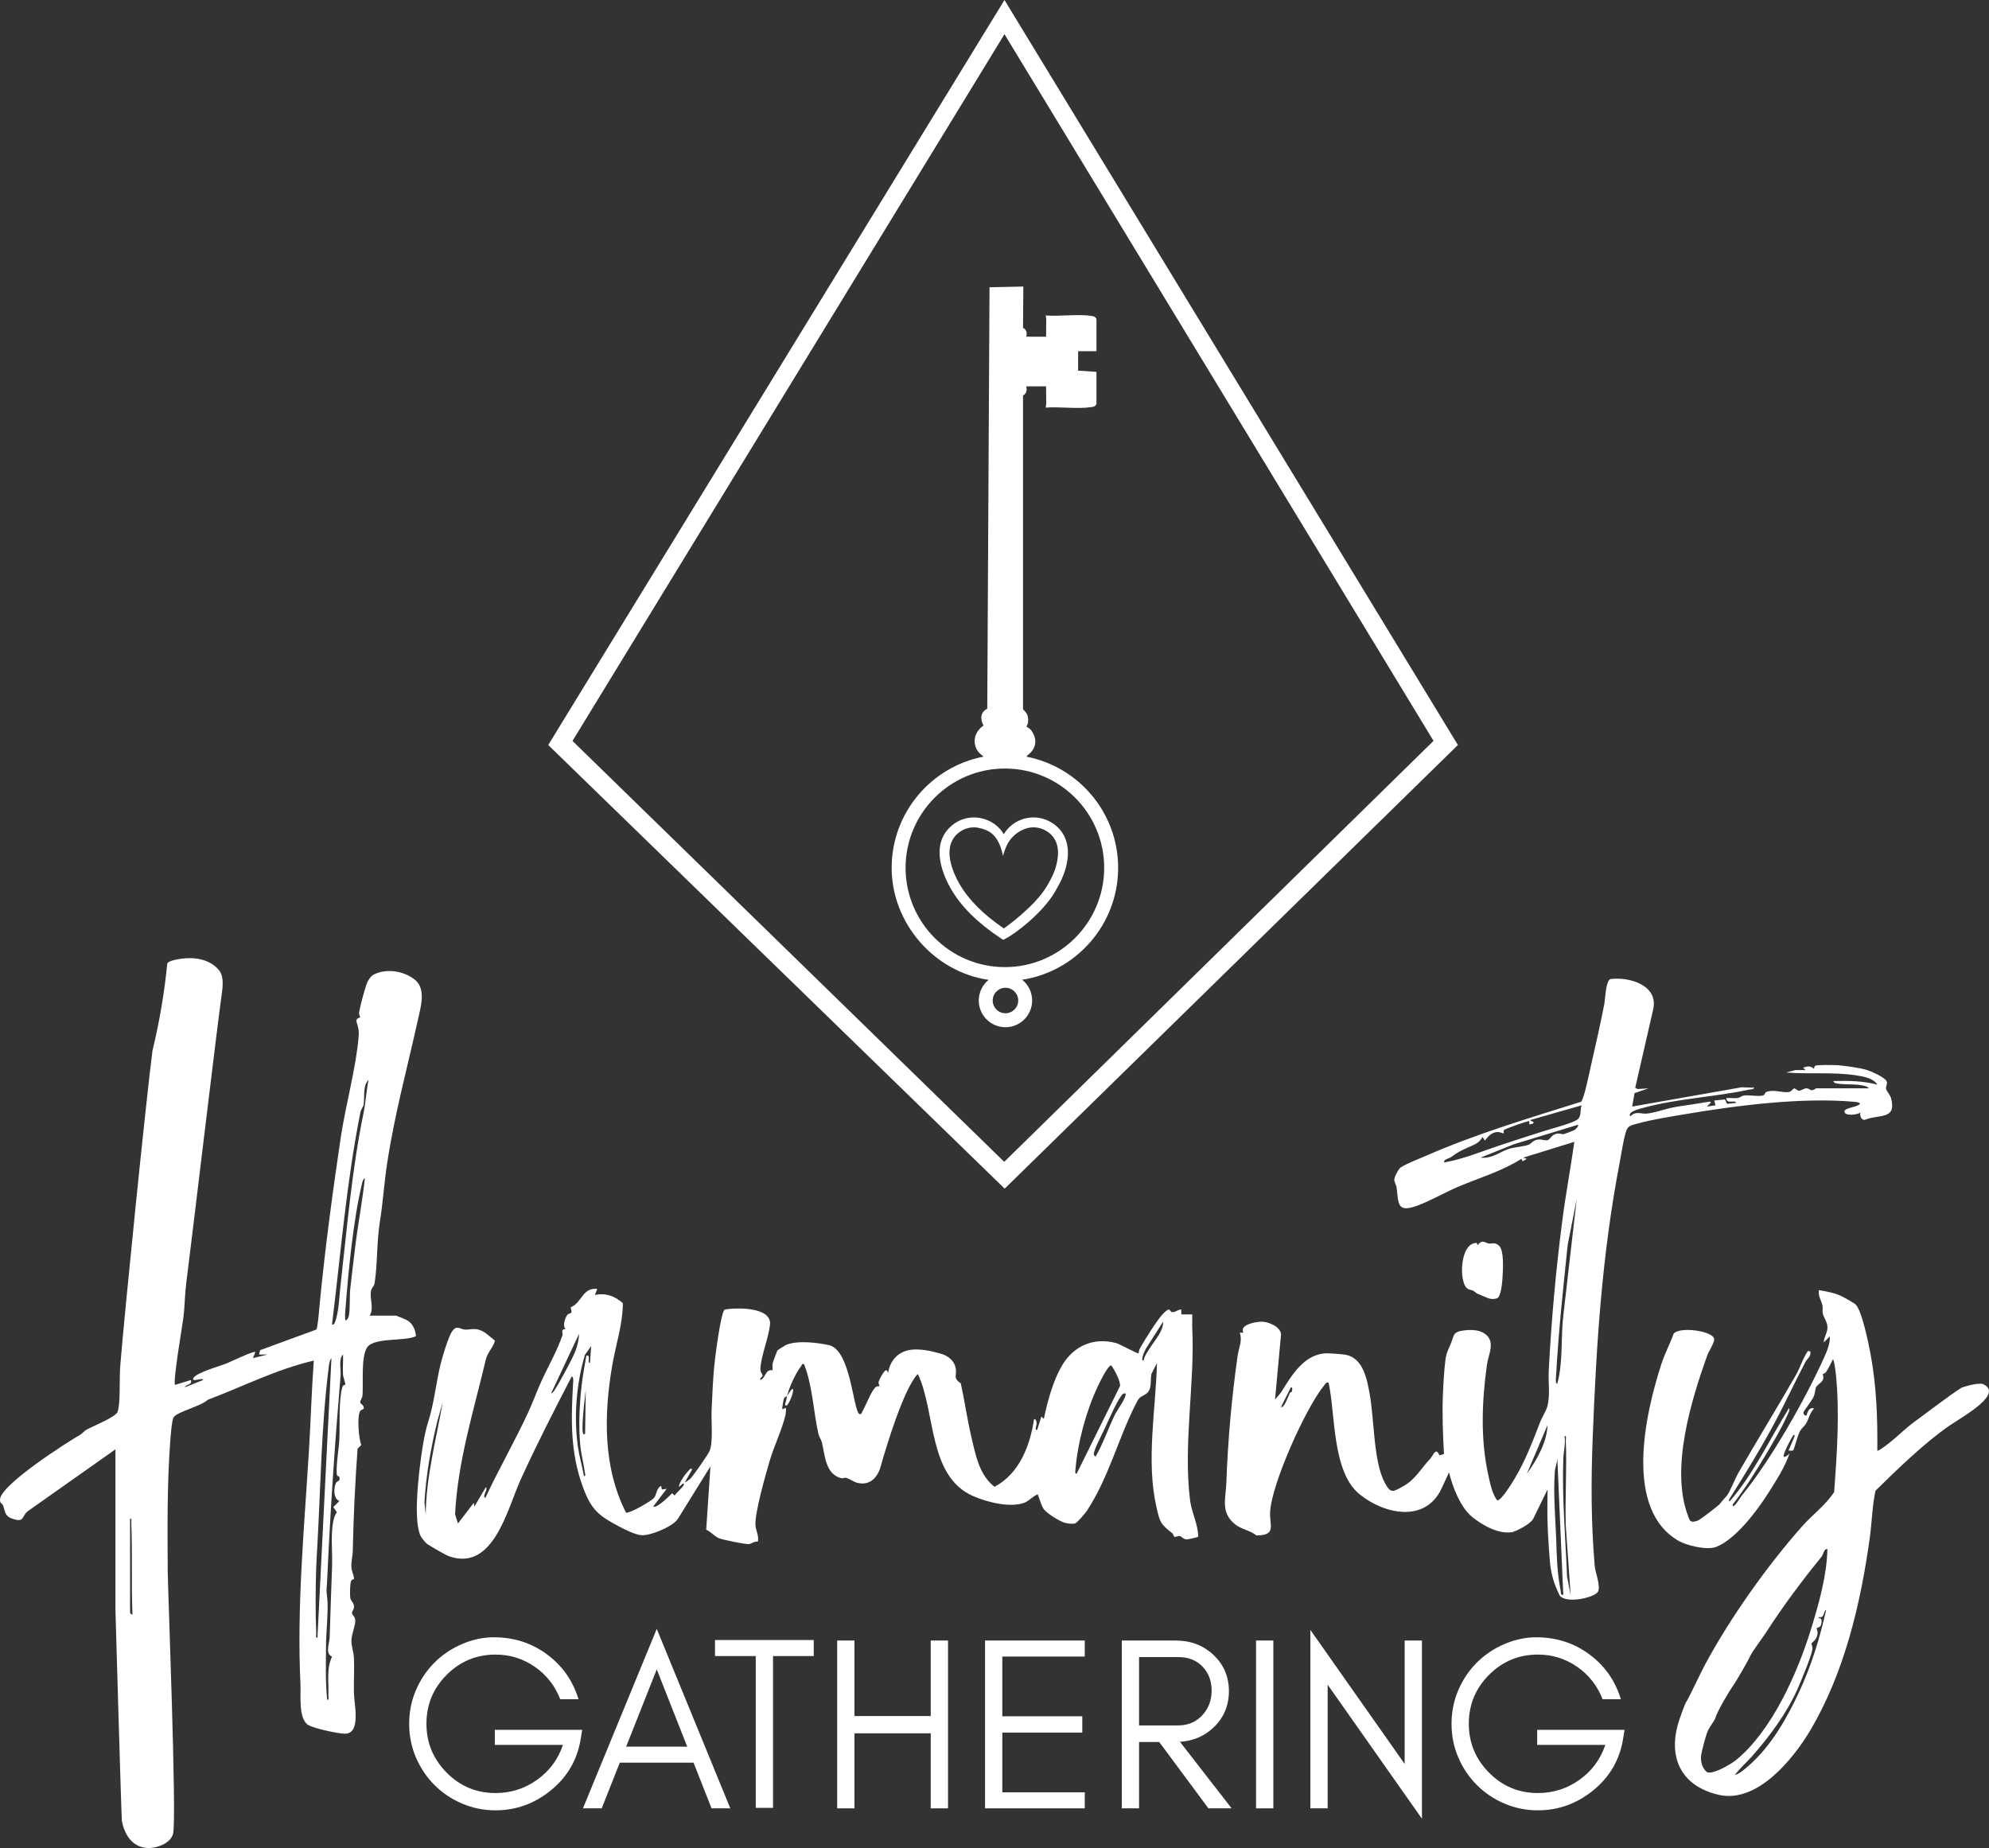
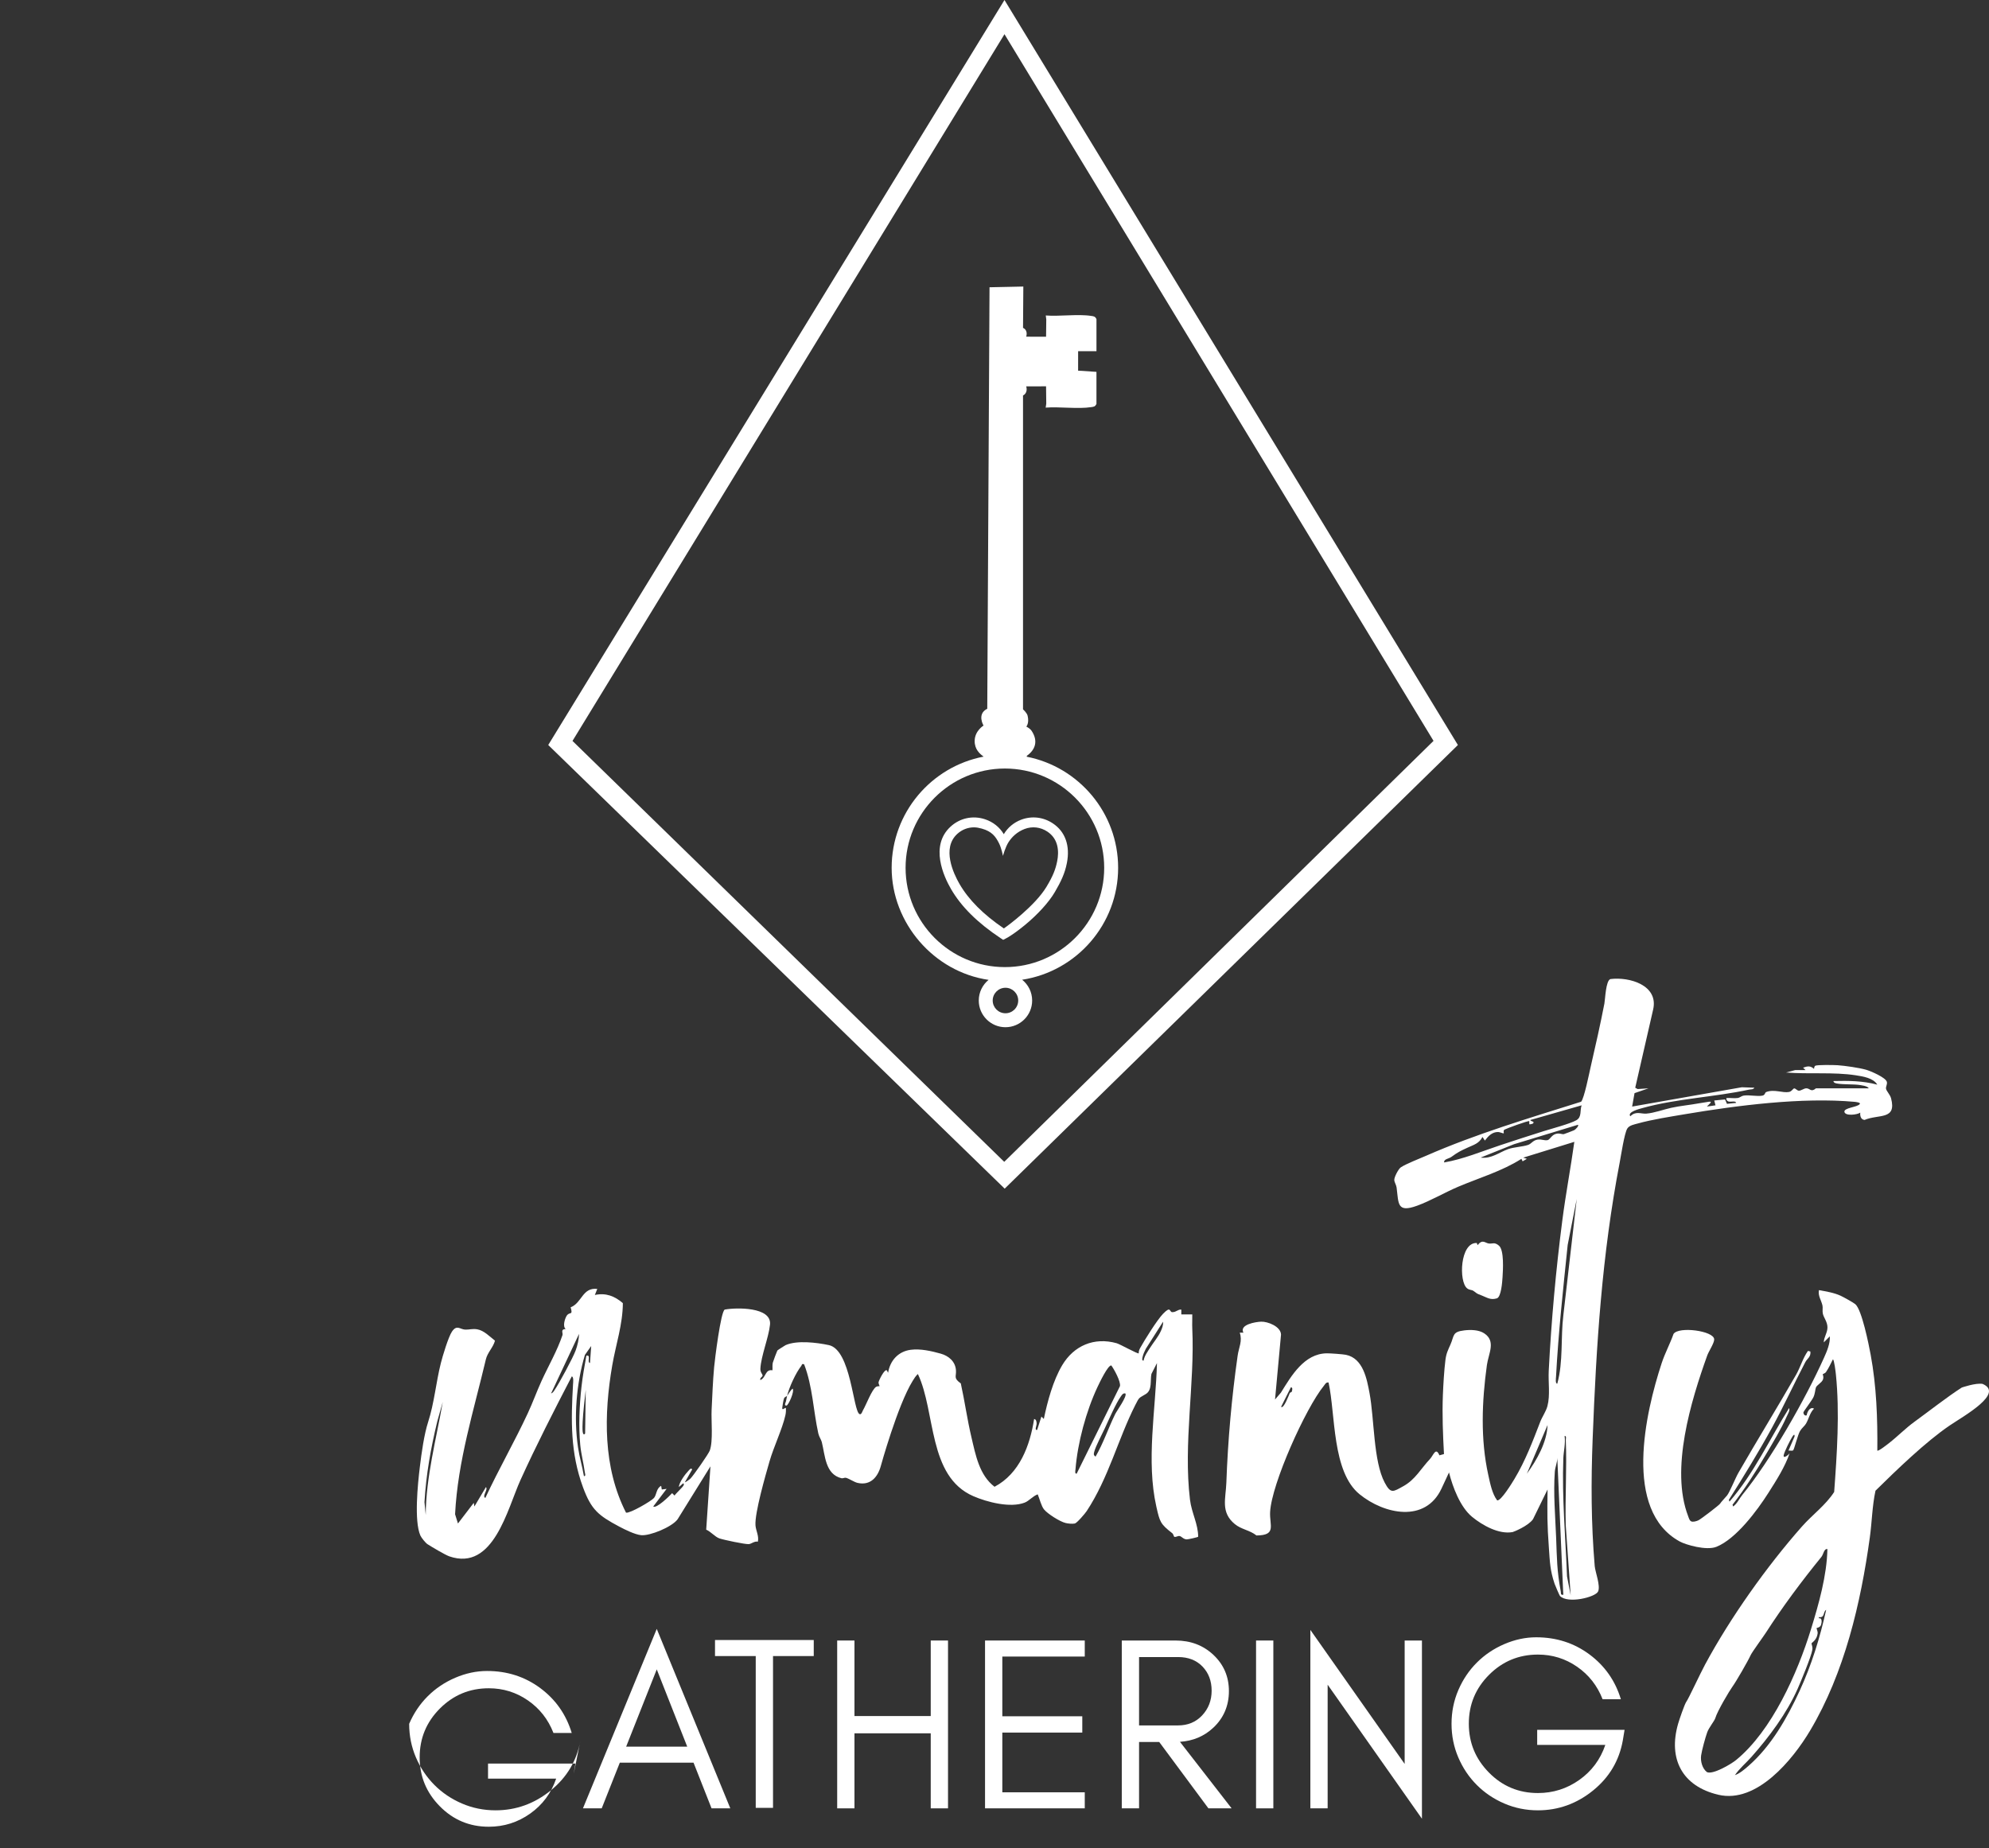
<svg xmlns="http://www.w3.org/2000/svg" id="Layer_1" data-name="Layer 1" viewBox="0 0 2766.1 2570.31">
  <rect x="0" y="0" width="2766.1" height="2570.31" fill="#333333" stroke="none" />
  <defs>
    <style>
      .cls-1 {
        fill: #fff;
      }
    </style>
  </defs>
  <g>
    <path class="cls-1" d="M1396.93,0l-634.5,1036.18,634.78,617.04,630.28-617.04L1396.93,0ZM1396.6,1615.93l-600.44-585.43L1396.93,47.56l596.67,982.87-597.01,585.49Z" />
    <path class="cls-1" d="M1554.99,1206.98c0-76.46-54.79-140.34-127.16-154.52l.23-1.27c11.43-8.14,16.21-20.22,6.62-34.69-2.27-3.43-7.37-5.95-7.37-5.95,0,0,4.27-4.46,1.8-15.07-.96-4.12-6.4-8.88-6.4-8.88v-436.58s7.17-2.85,4.44-12.66l27.61-.04.28,24.07-.81,5.55c18.64-1.53,45.17,2.19,63.29-.69,3.09-.5,5.46-.36,7.32-4.46v-44.58l-25.52-1.66.03-27.12,25.5.02v-44.59c-1.86-4.1-4.23-3.97-7.32-4.46-18.12-2.88-44.54.9-63.18-.62l.7,5.48-.28,24.06-27.61-.04c2.73-9.82-4.43-12.25-4.43-12.25l.41-57.49-47.01,1.01-3.15,586.22c-14.82,7.22-5.2,23.39-5.2,23.39,0,0-11.98,7.17-12.31,20.99-.28,12.1,7.19,18.39,12.48,22.19-72.75,13.88-127.93,77.93-127.93,154.66s58.68,144.8,134.81,155.83c-8.33,6.81-13.66,17.16-13.66,28.74,0,20.47,16.65,37.12,37.12,37.12s37.12-16.65,37.12-37.12c0-11.68-5.43-22.11-13.89-28.91,75.48-11.6,133.47-76.98,133.47-155.66ZM1398.29,1409.28c-9.78,0-17.74-7.95-17.74-17.73s7.96-17.74,17.74-17.74,17.74,7.96,17.74,17.74-7.96,17.73-17.74,17.73ZM1397.5,1345.08c-76.15,0-138.1-61.95-138.1-138.1s61.95-138.09,138.1-138.09,138.1,61.95,138.1,138.09-61.95,138.1-138.1,138.1Z" />
    <path class="cls-1" d="M1464.06,1145.09c-13.29-8.78-29.33-10.59-44.04-4.97-10.26,3.92-18.58,10.97-24.04,20.1-5.74-9.7-14.95-17.12-26.36-20.84-16.78-5.47-34.58-1.63-47.61,10.28-29.25,26.73-9.49,69.37.36,86.47,14.3,24.79,36.97,47.3,69.33,68.8l3.42,2.21s9.59-3.66,30.03-20.4c18.01-14.78,33.67-32.04,41.9-46.18,8.41-14.44,13.84-25.67,16.69-40.34,4.68-24.09-2.32-43.67-19.69-55.13ZM1470.26,1197.6c-2.19,11.26-5.87,20.85-15.07,36.05-15.71,25.96-53.71,54.06-59.15,57.63-28.8-19.62-49.02-39.93-61.75-62.01-8.2-14.22-24.89-49.45-3-69.46,6.53-5.97,14.74-9.11,23.19-9.11,3.62,0,7.24.74,10.89,1.75,14.14,3.91,19.33,11.13,24.06,20.6,3.36,6.72,5.41,17.36,5.41,17.36,0,0,3.16-12.17,7.89-19.39,4.67-7.12,11.74-14.06,22.2-18.06,10.51-4,22.01-2.69,31.56,3.61,15.92,10.5,16.27,28.12,13.77,41.04Z" />
  </g>
  <g>
    <path class="cls-1" d="M592.06,2107.1c.43-53.42,14.59-105.04,23.69-157.22l-7.62,27.02c-8.96,37.03-15.65,74.21-17.81,112.38l1.74,17.82ZM1565.02,1938.03c-3.43-.58-4.82,2.18-6.48,4.5-6.73,9.39-16.71,32.43-22.04,43.92-3.84,8.27-12.8,25.11-14.75,32.71-.84,3.25-1.19,4.55,1.83,6.78,10.94-18.88,17.69-39.55,27.23-59.01,2.27-4.64,17.29-25.32,14.21-28.9M813.73,1993.81l.86-60.87c-1.61,14.71-3.56,29.94-4.3,44.75-.2,3.95-.41,9.87.06,13.63.32,2.46,1.3,5.24,3.38,2.49M1497.32,2049.61l60.2-121.69c1.35-6.32-7.94-23.2-11.97-28.77-4.6-1.08-16.95,25.04-19.2,29.82-15.85,33.69-27.74,77.62-30.68,114.77-.14,1.86-1.25,6.3,1.65,5.87M820.49,1895.75l1.69-23.66-8.75,12.36c-11.96,40.15-15.68,86.92-9.58,128.54,1.97,13.42,5.93,26.64,8.22,39.99,3.09.38,1.46-3.6,1.22-5.44-1.66-12.52-5.09-25-6.3-37.68-2.52-26.34-1.2-54.81,1.69-81.13,1.59-14.42,4.23-28.87,6.77-43.13,7.13-1.75.35,9.01,5.04,10.14M766.38,1938.03c2.16-.47,3.6-2.78,4.78-4.51,6.5-9.52,25.49-44.65,29.37-55.19,2.6-7.04,4.61-15.59,4.74-23.14l-38.89,82.84ZM1599.49,1874.38c4.46-7.11,11.26-14.96,14.91-23.13,1.85-4.15,3.48-8.29,3.07-12.96l-24,37.7c-1.68,3.51-3.52,7.04-4.36,10.87-.38,1.68-1.7,5.95,1.28,5.51,1.19-6.65,5.51-12.28,9.1-17.99M1094.63,1941.41c-.59.82-3.32,1.35-4.19,3.37-1.02,2.36-2.07,9.63-2.52,12.77-.78,5.46,4.11-.48,5.01.77.27,3.48.04,6.83-.73,10.24-4.35,19.24-16.17,43.56-22.09,64.15-5.47,19-20.66,71.63-19.46,88.72.51,7.4,5.1,14.83,3.3,22.79-4.74-1.07-9.01,3.15-12.69,3.4-5.08.35-35.27-5.97-40.92-8.01-5.97-2.16-11.87-9.37-18.22-12.12l5.9-88.03-45.65,73.57c-7.73,10.69-38.55,23.39-50.8,22.13-8.68-.89-22.56-7.75-30.47-11.97-28.82-15.38-38.77-23.26-50.3-54.57-17.7-48.08-16.76-93.04-13.89-143.2.13-2.25,1.21-10.57-1.75-11.06-24.71,47.6-49.2,95.38-71.39,144.25-18.17,40.04-37.46,127.17-98.78,106.05-5.86-2.02-24.69-13.22-30.43-16.94-2.78-1.79-8.55-8.94-9.93-12.06-8.94-20.31-3.59-71.89-.78-95.12,2.4-19.83,5.97-45.5,11.57-62.82,8.58-26.51,10.93-55.16,17.72-82.05,2.42-9.62,10.43-36.32,15.46-43.72,6.76-9.96,11.09-3.01,18.4-2.68,5.29.24,10.08-1.54,16.58-.44,9.57,1.62,17.44,10.11,24.8,15.82-2.48,9.37-10.43,16.48-12.66,25.94-16.8,71.14-39.13,141.68-42.83,215.46l4,12.87,22-28.74.87,5.09,16.07-27.04c3.32,3.83-5.94,12.5-.87,15.19,18.47-39.77,40.51-77.97,59.01-117.73,6.95-14.93,12.49-30.42,19.18-45.08,9.83-21.51,21.61-41.58,29.09-63.68,1.03-3.02-3.24-8.01,4.42-8.55-4.41-3.56-1.21-14.01,1.28-18.12,4.11-6.8,9.27.39,5.67-12.03,15.78-6.04,16.18-27.93,37.04-25.59l-3.37,8.44c15.03-3.23,27.46,1.39,38.93,11.35-.09,29.49-9.77,57.68-14.72,86.41-11.78,68.38-13.02,141.93,19.15,205.03,5.53,1.13,34.72-15.87,38.77-20.36,3.93-4.35,3.03-13.37,10.09-16.96l.85,5.09,6.74-.88-18.6,24.51c4.35,3.34,22.95-14.84,26.25-18.57l3.36,3.36c2.36-3.54,11.36-11.49,12.69-14.38.33-.74.43-2.78-.83-2.51l-5.91,5.06c.62-6.87,8.68-17.71,13.55-22.79,1.26-1.32,3.35-4.43,5.03-1.73l-10.12,17.76c.51.56,6.47-3.8,7.67-4.99,4.06-4.03,25.25-34.34,26.93-39.03,4.84-13.5,1.8-41.4,2.54-56.65.94-19.52,1.72-39.52,3.47-59.09.93-10.38,9.23-77.73,14.79-80.31,15.95-2.97,65.52-3.89,62.96,20.93-1.85,17.88-12.55,43.73-13.39,61.35-.25,5.26,3.36,7.75,3.06,9.56-.33,2.02-4.14,3.06-3.12,6.21,8.16-3.44,6.45-15.41,16.85-13.59.25-3.49-.34-7.07.45-10.55.34-1.56,5.82-16.07,6.34-16.94.35-.59,10.6-7.13,11.48-7.52,15.87-7,43.05-3.65,60.1-.05,30.87,6.51,33.65,91.58,42.7,95.98,2.64,1.28,4-3.95,4.78-5.28,4.63-7.9,12.23-28.59,18.23-32.64,1.57-1.06,4.74-.79,4.92-.97.2-.2-1.76-3.21-1.42-5.49.38-2.57,8.38-18.97,11.54-16.46l1.68,3.36c2.73-16.9,14.06-29.69,31.47-31.97,13.61-1.78,28.86,1.76,41.74,5.35,11.02,3.08,20.16,10.77,21.17,22.83.76,9.11-3.97,10.92,6.76,18.58,5.46,24.77,8.93,50.19,14.77,74.85,5.81,24.57,10.88,52.68,32.15,68.9,34.92-18.47,49.32-57.46,55.03-94.28,2.97.61,3.28,3.41,3.5,5.93.28,3.34-3.47,9.88.69,9.3l5.96-18.6,3.34,3.36c5.04-24.26,12.91-53.62,25.68-74.96,16.13-26.94,44.24-39.2,75.57-30.41,4.7,1.32,29.48,15.26,30.74,14.08-.11-2.68.69-5.03,1.97-7.35,6.21-11.27,23.5-38.98,31.85-47.64,11.17-11.58,8.66-2.47,12.67-2.29,5.46.23,7.67-3.91,12.73-3.58v6.74s15.25,0,15.25,0c.18,6.45-.31,12.97,0,19.43,3.67,76.73-12.66,159.84-3.18,238.2,2.23,18.41,11.29,33.63,11.4,51.56-.45.69-14,3.75-15.94,3.69-5-.16-7.02-4.39-10.26-4.72-2.19-.22-5.42,2.07-7.15,1.06-.58-.34-1.07-3.65-2.7-4.92-16.54-12.89-17.33-15.6-22.16-37.1-14.31-63.64-.84-134.9.89-199.55l-7.7,15.11c-1.89,9.01,1.37,22.2-7.65,27.86-9.95,6.25-8.77,3.45-14.89,15.56-23.95,47.41-37.14,101.35-67.47,147.31-2.29,3.46-13.61,16.72-16.52,17.3-3.61.73-9.12.16-12.79-.69-7.87-1.81-25.21-12.85-30.1-18.95-3.81-4.74-6.23-15.06-8.71-20.91-6.75,2.35-11.91,9.07-18.1,11.49-19.85,7.75-52.38-.63-71.53-8.99-63.36-27.63-52-117.17-77.03-169.85-3.06,2.7-5.16,6.18-7.28,9.6-21.07,34.18-44.23,118.17-44.23,118.17-4.25,15.67-14.56,27.75-32.38,23.64-4.83-1.11-11.2-5.7-16.26-7.13-1.62-.45-4.19,1.13-6.03.68-22.73-5.47-22.76-31.7-27.46-50.35-.89-3.53-3.77-7.14-4.86-12.04-6.98-31.57-7.83-65.39-19.73-96.12-3.9-.98-2.78.78-3.85,2.13-7.75,9.83-16.83,29.6-19.82,41.82,2.49-3.44,4.42-7.23,7.63-10.13,3.22,3.56-5.81,23.31-8.47,23.63-3.89.45-.93-4.82-.75-5.81.45-2.41,1.02-5.34,1.59-7.69" />
-     <path class="cls-1" d="M180.89,2112.18v131.03c0,.29,2.28,2.66,3.37,2.54-1.81-42.41.09-85.27-1.67-127.67-.09-2.08,1.28-6.28-1.7-5.9M441.46,2277.86l19.48-388.83c-3.05,3.34-3.46,10.09-4.02,14.55-9.97,79.56-11.11,164.91-15.42,243.28-.62,11.11-1.42,22.76-1.78,33.72-.95,29.09-1.13,62.37.06,91.39.08,2.06-1.28,6.29,1.68,5.89M480.11,1925.87c.71-1.56-2.83-10.44-3.07-14.06-.62-9.23.42-18.65-.04-27.89-6.41,6.16-2.62,20.41-3.39,29.57-7.97,94.78-14.39,189.14-18.62,284.04-.58,13.11-1.74,11.69.12,25.29,1.87,13.63-1.67,48.86-1.72,65.97-.08,25.12-1.05,50.38,1.64,75.3,2.95.4,1.59-3.83,1.68-5.89.75-17.97-2.99-37.76,5.09-54.08-10.08-4.14-3.58-18.22-3.33-27.02.94-34.16,2.27-65.98,3.38-99.75.5-15.03-1.06-30.92-.14-45.79.6-9.61,1.44-20.55,6.69-28.44l-4.93-6.97,8.44-8.5c-8.41-3.12-8.06-18.32-4.68-25.04,1.63-3.24,6.56-2.02,4.68-8.49-.38-1.33-3.32-.49-3.55-3.59-1.09-14.66,2.84-34.16,3.56-49.11.98-20.45-1.22-53.2,4.12-72.02.95-3.38,3.91-3.19,4.06-3.52M480.42,1836.58c3.16-1.02,4.48-4.78,4.95-7.71,1.65-10.4.56-25.53,1.82-37.07,2.14-19.57,4.41-38.27,6.76-57.48,3.91-31.88,10.04-63.6,13.5-95.54-2.86.74-3.96,7.26-4.56,9.79-11.69,49.19-18.54,120.83-22.44,171.99-.4,5.3-1.1,10.78-.03,16.03M461.79,1841.65c4.35,5.16,7.96-18.03,8.22-19.66,1.75-11.18,2.29-23.08,3.49-33.63,9.07-79.68,15.83-161.31,31.79-238.83,3.25-15.81,4.14-31.9,7.23-47.71-8.46,8.5-5.05,24.47-6.84,34.57-.59,3.36-3.64,6.36-4.5,10.71-19.33,97.1-27.28,196.33-39.39,294.55M514.24,1829.82h36.38c.84,0,13.79,5.36,15.58,6.41,7.83,4.6,11.78,13.49,12.22,22.21-15.41,7.52-58.57,1.23-67.96,15.78-8.72,13.51-4.97,49.82-6.32,66.39-.31,3.76-3.55,8.11-3.2,9.85.47,2.35,5.73,3.97,4.96,8.56-1.25,1.68-3.8,1.68-5.03,3.63-4.5,7.09-2.13,38.03,1.6,47.08l-5.2,5.16c-3.44,47.48-5.7,94.67-6.65,142.15-.16,7.7-2.62,14.92-1.83,23.67.45,4.92,3.86,12.14,3.54,14.92-.14,1.21-3.17,1.06-4.02,3.1-1.68,4.06-1.93,19.57-1.08,24.1.8,4.26,5.16,6.41,5.12,11.91-.03,3.73-2.93,6.58-2.93,8.46,0,2.51,4.34,5.29,4.65,10.11.49,7.56-5.36,19.42-5.37,28.77,0,7.56,3.2,16.31,3.52,23.68.69,16.3-.35,32.77-.05,49.08.27,14.35,10.35,56.54-12.39,56.45-9.62-.04-42.3-7.17-50.77-11.93-14.34-8.07-10.45-41.81-11.15-56.49-5.18-108.38,5.14-216.43,11.75-324.57,2.57-41.95,3.72-84.03,6.78-125.94-51.5,11.9-98.5,36.06-147.6,54.56-8.27,8.47-41.75,16.53-47.11,23.93-2.88,3.98-4.44,27.26-4.94,33.96-4.35,58.27-3.9,122.3-3.47,180.96.19,25.46,12.6,339.85,7.52,364.17-2.96,14.18-24.25,21.45-37.32,20.2-20.14-1.94-30.25-18.85-33.94-37.11-.66-3.3-8.96-290.58-8.96-293.24v-224.03l-121.41,85.69c-9.84,7.36-4.46,16.04-20.14,11.41-12.63-3.73-11.34-9.46-14.77-19.04-.98-2.73-5.08-2.91-4.13-9.24,3.17-21.25,95.13-79.89,110.89-88.74,3.6-2.03,5.81-5.46,9.45-7.46,8.77-4.82,40.06-17.33,43.04-24.63.96-2.35,1.85-8.59,2.11-11.42,1.54-17.09.29-36.33,1.74-54.06,6.01-73.86,35.26-363.25,44.66-436.81,9.65-39.8,16.59-80.34,20.63-121.41,1.94-3.95,14.33-5.9,18.84-6.54,18.64-2.68,38.98.07,52.34,14.93,8.68,9.65,5.66,26.01,4.03,38.01-8.22,60.65-41.05,337.18-48.9,398.75-1.99,15.57-1.9,31.33-3.84,46.88-1.47,11.78-15.03,90.3-11.62,94.05l21.98-6.74c2.08,7.22-6.39,5.38-8.44,10.12l25.36-10.15c-.2-4.23-16.14,3.92-13.51-2.49,3.01-7.34,37.16-16.99,45.64-20.34,5.44-2.14,38.42-18.17,40.63-16.02l-3.38,8.43,20.29-5.08h-11.82s1.54-6.04,1.54-6.04l78-28.59c2.23-1.89,4.54-32.93,5.13-38.99,7.33-74.84,17.72-152.71,28.94-227.93,6.59-44.21,21.6-98.41,24.91-140.78.73-9.31-.72-13.15-3.3-21.75.63-4.34,5.1-3.6,5.25-5.25.11-1.21-1.77-3.6-1.35-6.17,1.59-9.67,7.35-30.81,10.63-40.15,1.44-4.08,5.57-10.56,9.43-12.57,17.62-9.18,41.91-5.4,57.29,6.76,16.36,12.93,8.36,38.49,4.37,56.54-14.77,66.72-32.29,130.69-42.68,199.13-4.19,27.56-5.65,53.21-10.11,81.2-4.54,28.48-3.18,60.06-7.39,85.61-.74,4.48-4.21,6.54-4.92,10.3-2.22,11.65,4.51,23.69-1.76,34.59" />
    <path class="cls-1" d="M2173.74,2211.16l-8-183.51c-.04,6.76-2.97,12.6-3.46,19.37-2.16,29.99.63,61.48,1.82,91.29,1.17,29.54.98,45.86,6.47,75.19.51,2.75-.84,4.95,3.59,4.56M2184.32,2218.69l-6.82-97.14c-1.08-39.38,1.68-79.09.06-118.44-.08-2.06,1.28-6.28-1.67-5.89,1.49,10.48-1.42,21.32-1.78,31.2-1.98,54.91,3.01,109.33,5.16,164.05l5.05,26.21ZM2123.43,2049.62c13.87-18.87,28-44.05,28.74-67.62l-28.74,67.62ZM1796.3,1935.88c.72-1.53,2.01-6.63-1.12-6.28l-13.55,27.03c3.47,3.73,11.27-17.44,11.99-18.96.58-1.22,2.49-1.37,2.68-1.79M2165.7,1924.49c8.51-30.8,4.55-63.72,8.48-95.5l18.59-161.47-12.6,64c-6.27,60.62-12.93,121.95-16.23,183.6-.1,1.98-1.18,9.38,1.76,9.37M2194.48,1564.38l-88.87,27-46.48,18.63c14.75,2.07,26.27-7.52,38.14-11.74,8.12-2.9,20.18-3.27,27.93-5.91,4.41-1.5,6.6-6.35,13.04-7.35,5.51-.86,9.78,1.72,14.05.7,3.38-.8,5.41-7.19,11.73-8.75,5.22-1.28,7.76.87,10.75.45.77-.11,13.45-4.98,14.53-5.54,1.75-.92,6.84-5.99,5.19-7.48M2008.36,1616.78c26.64-4.6,52.54-15.52,78.28-24.06,20-6.63,39.85-13.04,60.07-19.44,10.98-3.47,37.15-10.33,45.61-15.28,7.72-4.52,4.63-13.26,7.22-20.67l-71.04,20.31c-.89,2.38,6.78,1.44,3.36,5.04-.18.19-4.24,1.5-5.07.87v-4.23c-1.58-.89-31.77,10.24-34.41,11.77-2.28,1.31-.67,4.61-1.13,5.13-.48.56-5.67-1.75-7.67-1.79-8.47-.14-13.9,5.7-18.55,11.92l-3.36-5.05c-4.73,9.13-11.98,10.87-20.66,14.86-9.95,4.58-13.32,6.16-22.61,12.91-3.56,2.59-10.76,2.92-10.04,7.71M2292.62,1513.67l-19.49,6.71-3.32,18.67,152.48-26.86,17.55.62c-1.85,2.89-4.79,2.09-7.48,2.67-47.95,10.41-101,12.42-148.54,25.73-3.31.93-21.18,5.26-16.55,11.34,7.75-7.7,14.53-3.1,22.35-3.71,10.84-.84,24.08-5.76,34.4-8.03,12.62-2.79,25.66-3.86,39.31-6.38,4.23-.78,8.89-1.51,13.15-2.1,6.93-.96-1.67,5.05-2.62,6.68l11.85-1.69-1.71-6.73,15.02-1.46,2.66,6.12,12.77-1.32c-.84-3.47-7.45-.93-10.7-1.96-2.23-.71-3.28-2.46-2.82-4.78,5.18-.41,10.89.67,15.98-.09,2.65-.4,4.68-2.86,8.46-3.38,7.58-1.07,18.3,1.5,25.53.13,4.08-.78,3.23-4.25,5.46-5.07,11.36-4.22,22.91,1.7,31.67-.06,3.87-.78,5.44-4.66,7.03-4.91,1.99-.32,3.91,2.97,6.5,3.15,3.06.21,7.02-3.23,10.39-3.31,5.27-.12,6.42,6.05,13.43.06l73.51-.06c-1.87-3.41-10.79-4.35-14.58-4.85-7.11-.95-27.7-.22-32.82-2.72-.78-.38-2.14-2.2-1.67-2.54,20.54-.51,40.98-.35,60.91,5.03-5.46-9.33-20.09-11.51-30.07-13.05-30.76-4.74-65.48-1.3-96.83-3.86l12.71-3.35,14.35-.03-3.36-3.34c6.12-2.14,10.12-2.97,15.18,1.67.11-1.38.54-3.51,1.65-4.24,2.48-1.62,26.31-1.16,31.37-.82,9.93.67,29.9,3.53,39.41,6.27,6.23,1.79,27.38,10.76,28.91,16.91.83,3.35-1.61,6.33-1.18,9.43.45,3.18,5.7,8.29,7.02,13.32,8.11,30.71-17.33,21.81-36.86,30.15-5.25-.49-6.41-5.7-5.99-10.17-4.04,3.01-20.6,5-21.98-.86-1.41-6,18.08-6.59,21.16-10.96,2.37-2.29-6.39-3.14-6.98-3.19-73.21-6.62-163.45,4.99-236.16,17.24-19.74,3.32-46.25,7.51-65.04,12.78-4.92,1.38-12.03,2.51-14.93,7.06-4.08,6.39-8.7,37.32-10.55,46.94-24.84,129.32-32.62,253.96-37.69,385.03-2.31,59.52-2.13,117.16,2.88,176.59.7,8.28,8.32,27.39,4.71,35.38-3.61,7.99-42.08,17.44-53.05,6.27-.65-.67-6.8-14.99-7.48-17.04-6.33-18.95-6.47-29.8-7.89-49.64-2.46-34.13-2.33-47.21-1.86-81.46l-20.28,41.43c-6.69,9.42-26.86,17.51-28.26,17.79-18.96,3.63-42.08-9.36-56.4-21.14-16.59-13.65-26.93-41.35-32.12-61.75l-10.47,22.48c-22.46,48.05-79.6,35.68-113.84,7.9-38.57-31.3-33.39-110.81-43.2-155.5-3.57-.64-4.67,2.31-6.47,4.51-25.41,31.02-72.71,136.33-74.8,175.48-1.02,19.02,9.35,32.54-19,32.77-9.12-7.37-20.95-8.33-30.02-15.77-20.13-16.5-12.64-35.38-11.85-57.52,2.13-59.28,7.37-118.29,15.74-177.02,1.58-11.11,6.92-20.34,2.88-31.77h5.1c-5.95-11.25,16.99-14.98,24.61-15.27,9.1-.34,27.27,6.58,27.71,17.9l-8.33,90.35,8.18-9.56c14.68-23.72,32.43-54.2,63.72-54.68,4.67-.07,22.48,1.21,26.68,2.07,24.05,4.94,29.18,33.8,32.85,53.41,6.72,35.85,5.24,94.53,21.08,124.34,8.44,15.9,11.58,12.96,26.27,4.76,16.35-9.13,23.9-23.98,36.75-37.66,4.71-5.01,7.96-17.21,13.08-5.07l6.34-1.72c-1.46-27.02-2.6-54.68-1.54-81.86.58-14.74,1.73-34.35,3.53-48.87,1.18-9.45,3.6-13.88,7.05-21.71,5.52-12.54,2.14-17.55,19.29-19.61,8.72-1.04,20.09-.89,27.65,4.13,16.65,11.04,5.95,27.93,3.71,44.11-6.98,50.34-9.11,103.23,1.98,153.1,2.55,11.47,5.25,25.81,12.29,35.14,5.28,1.07,20.92-24.61,24.08-29.87,15.17-25.2,25.58-52.81,35.76-79.23,2.88-7.48,8.05-14.44,10.07-22.07,4.01-15.19.99-33.15,1.81-48.92,3.61-69.99,9.92-139.82,18.9-209.36,4.7-36.5,11.63-72.82,16.7-109.25l-71.06,21.98,5.06,1.68-5.92,3.44-1.67-3.46c-26.72,17.07-58.71,26.44-88.03,38.86-18.37,7.79-38.18,19.45-56.69,26.21-28.57,10.44-25.93-2.6-28.87-25.21-.47-3.65-3.07-7.19-3.21-10.44-.16-3.97,5.74-15.43,9.18-17.67,7.61-4.95,25.66-11.92,34.82-15.93,69.81-30.59,143.17-52.32,215.78-75.21,4.25-4.09,11.46-40.46,13.46-49.1,6.65-28.68,13.37-58.7,18.98-87.55,1.09-5.6,1.84-31.75,8.31-33.97,26.19-3.41,67.37,8.37,59.44,42.49l-24.89,108.64,3.4,1.84,15.11-1.02Z" />
    <path class="cls-1" d="M2412.77,2468.91c6.52-2.17,13.48-8.16,18.63-12.64,31.75-27.64,53.86-66.66,71.34-104.55,16.61-36.01,28.33-74.05,36.91-112.73-4.74,3.16-1.46,11.36-10.13,10.16v1.64c4.76-1.08,4.14,5.56,3.05,9.01-1.29,4.06-5.9,4.09-6.31,4.71-.21.31,1.85,4.31,1.54,7.22-1.01,9.38-8.42,13.05-8.48,13.89-.13,2.01,1.87,4.19,1.06,9.18-1.48,9.14-15.9,43.9-20.44,54.11-15.21,34.18-39.7,67.11-64.25,94.73-7.51,8.46-16.48,15.81-22.92,25.26M2541.36,2154.46c-4.95-.56-5.26,7.15-8.42,11.03-27.59,33.93-53.95,69.28-77.21,105.44-3.69,5.73-19.13,26.73-21.18,31.25-3.73,8.24-20.19,36.78-25.42,43.92-3.64,4.97-20.64,33.24-23.8,43.86-1.02,3.44-8.8,12.93-11.1,19.34-2.56,7.12-7.48,25-8.48,32.18-1.12,8.04,1.52,18.27,8.15,23.26,8.26,3.76,33.41-11.05,40.58-16.92,49.75-40.77,85.25-120.7,104.04-181.78,10.87-35.33,22.09-74.71,22.84-111.57M2757.01,1924.72c31.08,13.06-25.89,44.58-45.4,57.77-33.58,22.72-74.58,62.48-103.38,90.83-4.6,21.35-4.89,43.33-7.85,64.85-12.6,91.56-35.24,188.36-83.02,268.72-24.15,40.61-74.28,101.92-127.65,89.32-50.29-11.86-70-49.79-55.99-98.67,1.57-5.46,8.99-27.34,11.51-30.77,3.11-4.23,18.96-38.58,26.06-51.74,35.14-65.19,85.57-136.28,134.6-191.82,14.49-16.42,32.91-29.59,44.89-48.13,3.89-52.7,7.81-110.59,2.42-163.24-.34-3.32-2.42-21.16-4.21-21.16-3.01,5.95-5.76,12.01-9.55,17.58-1.28,1.89-4.37,2.65-4.54,2.96-.25.46,1.83,3.72.18,7.72-1.73,4.2-8.09,7.32-9.59,10.59-1.08,2.36-1.08,8.38-3.52,13.65-2.1,4.52-13.57,19.48-13.89,21.01-.38,1.79,1.37,5.64,4.5,4.27.6-4.72,4.43-12.33,10.17-9.3-5.99,6.03-7.12,14.03-11.18,20.95-2.04,3.49-5.7,5.84-8.32,10.3-3.1,5.26-8.24,26.05-9.54,26.79-1.65.95-4.45.08-6.47.3l8.42-19.48c.4-4.92-2.02-1.42-3.1.29-3.03,4.8-10.85,20.26-11.91,25.32-1.36,6.52,7.58-.77,8.26-2.75-6.29,19.08-18.82,38.47-29.73,55.66-15.41,24.26-44.89,64.01-72.28,74.86-13.86,5.49-42.47-2.84-50.8-7.4-79.11-43.19-47.88-179.03-25.29-247.84,4.75-14.47,11.55-26.71,16.58-40.91,7.26-10.82,55.93-4.3,56.54,7.46.27,5.06-7.61,16.74-9.66,22.48-22.68,63.28-51.66,158.26-26.56,223.58,1.18,3.06,1.96,7.05,5.58,7.61,2.98.21,5.84-.64,8.55-1.82,3.22-1.41,29.1-21.23,30.19-23.11,1.17-2,6.85-8.03,9.72-11.42,3.58-4.23,11.6-24.21,15.82-31.54,26.25-45.64,54.08-90.73,80.17-136.31,6.04-10.54,9.41-23.2,16.6-33.31l3.37.85c.89,7.61-4.34,9.58-7.11,14.87-15.72,30-29.9,61.12-46.16,90.83-18.76,34.25-39.28,67.58-60.09,100.59l.82,2.5c33.94-39.08,55.6-86.59,82.93-130.17,1.54,3.43-1.94,8.68-3.35,11.87-7.56,17.18-19.7,37.12-29.36,53.51-14.03,23.8-28.96,47.24-45.96,69.06l.82,2.5c5.88-4.22,8.46-10.86,12.73-16.09,39.39-48.26,87.48-132.6,113.63-190.72,4.1-9.12,8.68-19.84,8.14-29.89l-8.42,8.46c.1-7.4,5.25-13.57,5.11-21.05-.14-7.83-5.21-13.25-6.45-19.05-.82-3.81.26-7.96-.51-11.33-1.72-7.46-6.37-13.23-4.92-21.26,10.55,2,20.42,3.36,30.23,7.82,3.65,1.66,17.88,9.55,20.41,11.73,9.09,7.81,18.69,56.08,21.28,70.03,8.18,43.95,9.74,88.89,9.3,133.58,1.28,1.47,14.08-8.67,16.02-10.19,12.29-9.57,23.2-20.87,35.89-30.07,18.67-13.54,46.2-35.08,65.59-47.43,0,0,19.13-6.67,28.75-5.08" />
    <path class="cls-1" d="M2053.74,1728.8l1.14,2.96c6.89-8.78,10.42-2.93,15.55-2.25,5.32.71,7.76-2.47,14.18,2.99,7.34,6.25,5.62,33.82,4.96,44.04-.39,6.05-1.82,27.42-7.92,29.27-8.89,2.7-13.71-1.2-20.8-3.92-9.19-3.52-5.59-2.38-11.97-6.63-2.2-1.47-5.37-.88-8.51-3.34-11.97-9.37-9.91-64.13,13.38-63.13" />
  </g>
  <g>
-     <path class="cls-1" d="M807.28,2420.37c-5.04,28.39-18.9,51.74-41.6,70.04-22.69,18.3-48.19,27.45-76.49,27.45-16.48,0-32.04-3.15-46.69-9.44-14.65-6.29-27.41-14.87-38.28-25.75-10.87-10.87-19.45-23.63-25.75-38.28-6.29-14.65-9.44-30.27-9.44-46.86s3.15-32.21,9.44-46.86c6.29-14.65,14.88-27.41,25.75-38.28,10.87-10.87,23.63-19.45,38.28-25.75,14.65-6.29,29.41-9.44,44.28-9.44,27.95,0,52.6,7.92,73.97,23.77,21.37,15.85,35.96,36.64,43.78,62.4h-25.4c-7.38-18.9-19.21-33.98-35.5-45.24-16.29-11.26-34.44-16.89-54.44-16.89-26.55,0-49.2,9.38-67.97,28.15-18.77,18.77-28.15,41.42-28.15,67.97s9.35,49.1,28.05,68.04c18.7,18.95,41.39,28.42,68.07,28.42,21.16,0,40.35-6.09,57.55-18.28,17.2-12.19,29.26-28.41,36.16-48.66h-94.75v-20.94h121.52l-2.4,14.42Z" />
+     <path class="cls-1" d="M807.28,2420.37c-5.04,28.39-18.9,51.74-41.6,70.04-22.69,18.3-48.19,27.45-76.49,27.45-16.48,0-32.04-3.15-46.69-9.44-14.65-6.29-27.41-14.87-38.28-25.75-10.87-10.87-19.45-23.63-25.75-38.28-6.29-14.65-9.44-30.27-9.44-46.86c6.29-14.65,14.88-27.41,25.75-38.28,10.87-10.87,23.63-19.45,38.28-25.75,14.65-6.29,29.41-9.44,44.28-9.44,27.95,0,52.6,7.92,73.97,23.77,21.37,15.85,35.96,36.64,43.78,62.4h-25.4c-7.38-18.9-19.21-33.98-35.5-45.24-16.29-11.26-34.44-16.89-54.44-16.89-26.55,0-49.2,9.38-67.97,28.15-18.77,18.77-28.15,41.42-28.15,67.97s9.35,49.1,28.05,68.04c18.7,18.95,41.39,28.42,68.07,28.42,21.16,0,40.35-6.09,57.55-18.28,17.2-12.19,29.26-28.41,36.16-48.66h-94.75v-20.94h121.52l-2.4,14.42Z" />
    <path class="cls-1" d="M989.56,2515.11l-25.04-63.51h-102.56l-25.16,63.51h-26.09l102.64-249.57,102.3,249.57h-26.09ZM955.72,2429.29l-42.37-107.45-42.56,107.45h84.93Z" />
    <path class="cls-1" d="M994.36,2280.99h137.31v22.31h-56.64v211.12h-24.03v-211.12h-56.64v-22.31Z" />
    <path class="cls-1" d="M1164.27,2515.11v-233.43h24.03v105.05h106.07v-105.05h24.03v233.43h-24.03v-104.36h-106.07v104.36h-24.03Z" />
    <path class="cls-1" d="M1369.89,2515.11v-233.43h138.69v22.31h-114.66v83.07h111.22v22.66h-111.22v83.07h114.66v22.31h-138.69Z" />
    <path class="cls-1" d="M1687.25,2403.03c-12.72,11.86-28.15,18.37-46.29,19.55l71.86,92.54h-32.27l-68.44-92.34h-28.02v92.34h-24.03v-233.43h74.84c20.78,0,38.23,6.58,52.35,19.74,14.53,13.55,21.8,30.43,21.8,50.63s-7.27,37.43-21.8,50.98ZM1638.33,2399.77c13.53,0,24.63-4.58,33.3-13.73,8.92-9.42,13.39-20.93,13.39-34.53s-4.23-24.8-12.7-33.61c-8.47-8.81-19.8-13.22-33.99-13.22h-54.24v95.09h54.24Z" />
    <path class="cls-1" d="M1746.8,2515.11v-233.43h24.03v233.43h-24.03Z" />
    <path class="cls-1" d="M1846.35,2515.11h-24.03v-248.19l131.14,186.4v-171.64h24.03v247.85l-131.13-186.4v171.99Z" />
    <path class="cls-1" d="M2256.9,2420.37c-5.04,28.39-18.9,51.74-41.6,70.04-22.69,18.3-48.19,27.45-76.49,27.45-16.48,0-32.04-3.15-46.69-9.44-14.65-6.29-27.41-14.87-38.28-25.75-10.87-10.87-19.45-23.63-25.75-38.28-6.29-14.65-9.44-30.27-9.44-46.86s3.15-32.21,9.44-46.86c6.29-14.65,14.88-27.41,25.75-38.28,10.87-10.87,23.63-19.45,38.28-25.75,14.65-6.29,29.41-9.44,44.28-9.44,27.95,0,52.6,7.92,73.97,23.77,21.37,15.85,35.96,36.64,43.78,62.4h-25.4c-7.38-18.9-19.21-33.98-35.5-45.24-16.29-11.26-34.44-16.89-54.44-16.89-26.55,0-49.2,9.38-67.97,28.15-18.77,18.77-28.15,41.42-28.15,67.97s9.35,49.1,28.05,68.04c18.7,18.95,41.39,28.42,68.07,28.42,21.16,0,40.35-6.09,57.55-18.28,17.2-12.19,29.26-28.41,36.16-48.66h-94.75v-20.94h121.52l-2.4,14.42Z" />
  </g>
</svg>